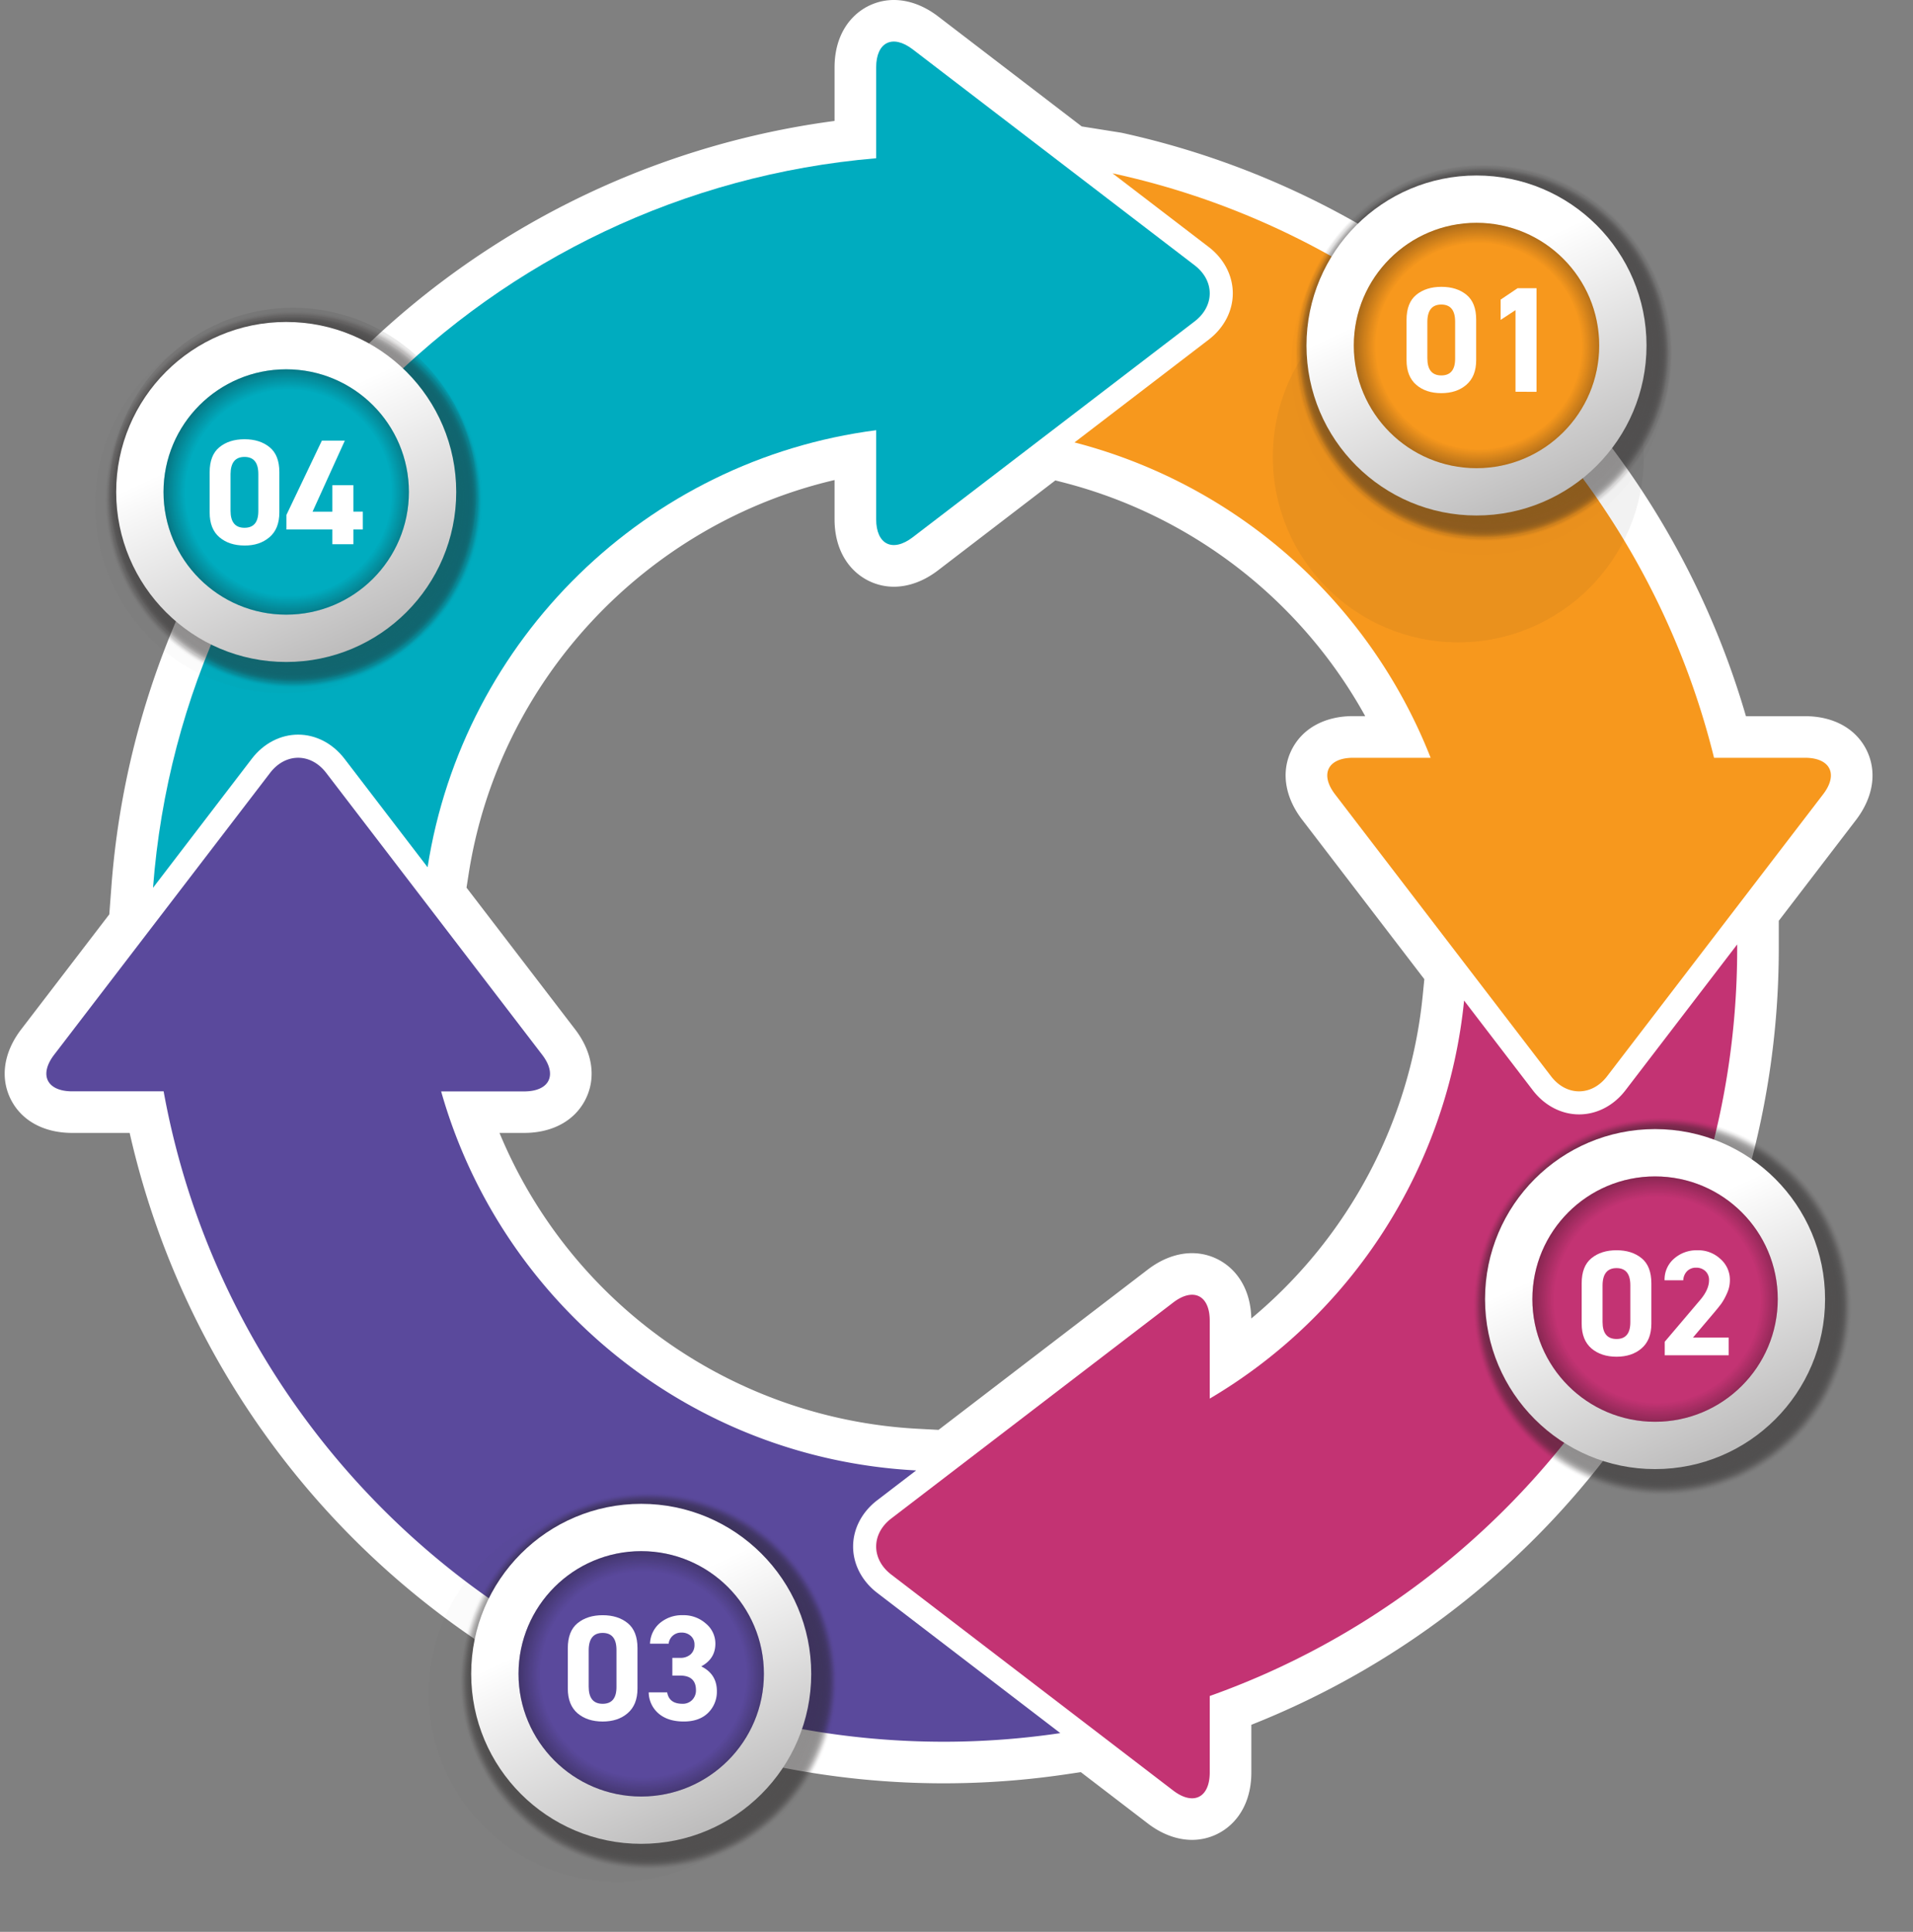
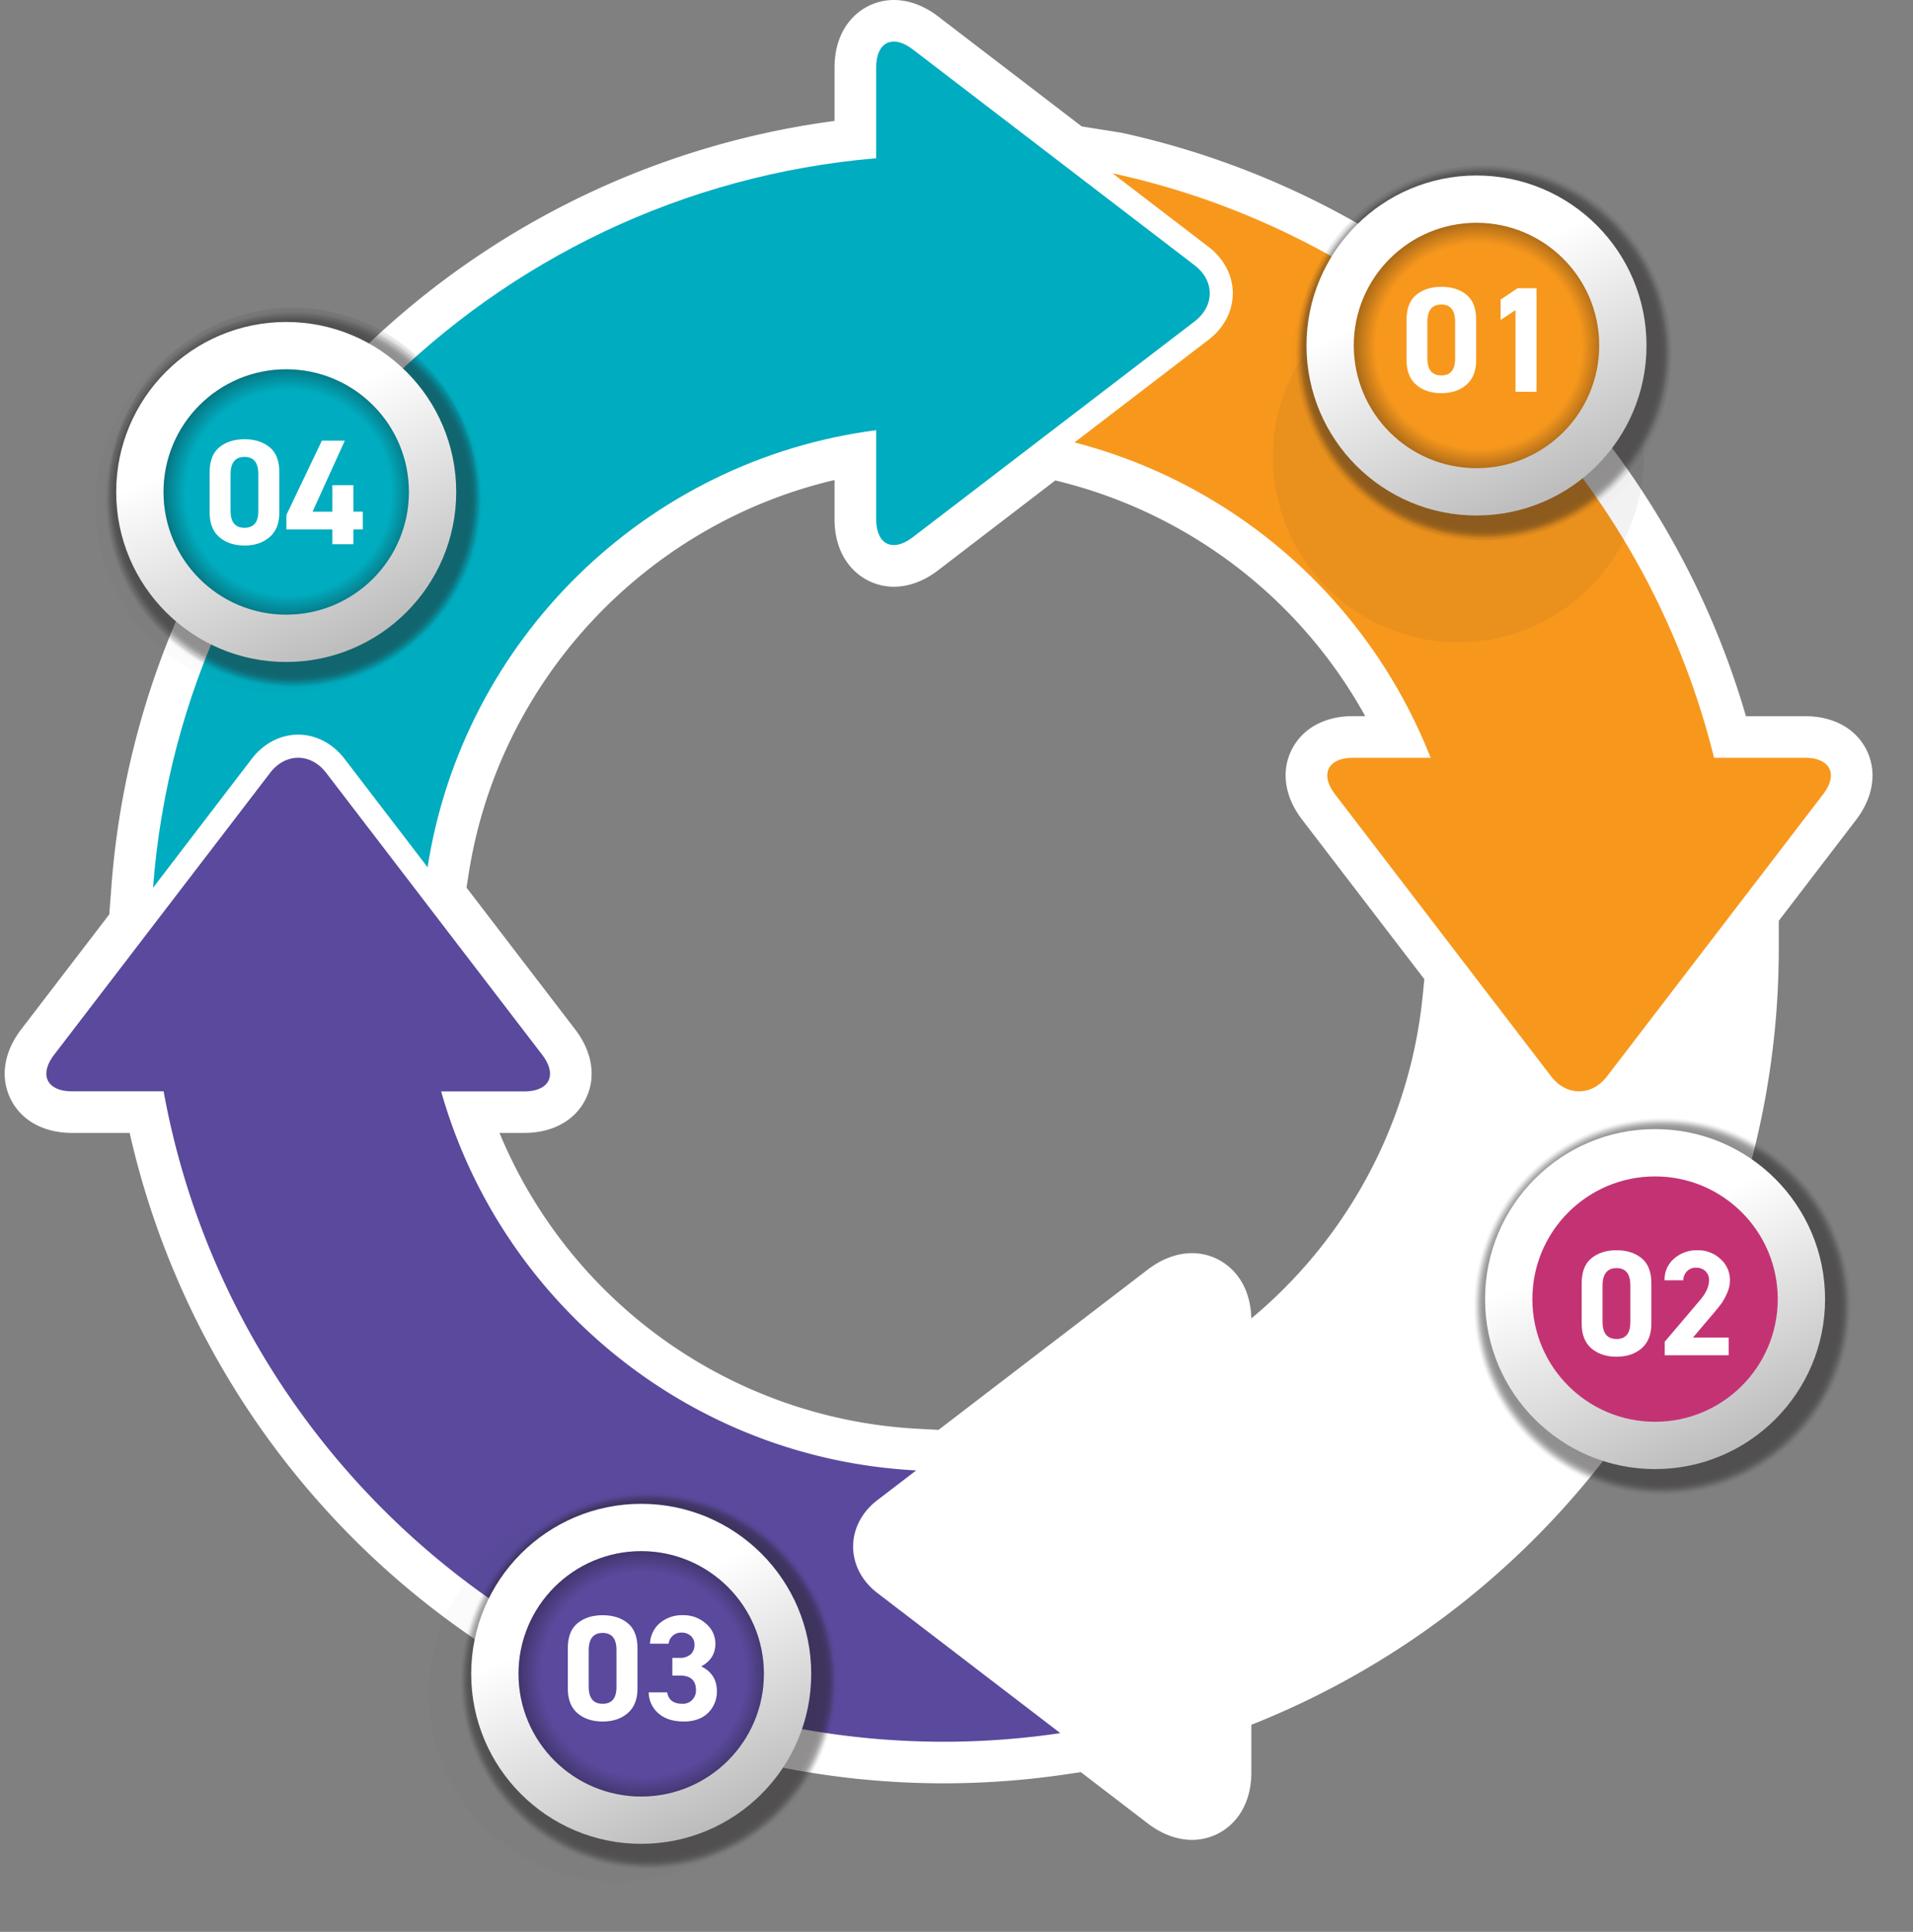
<svg xmlns="http://www.w3.org/2000/svg" xmlns:xlink="http://www.w3.org/1999/xlink" height="988.3" preserveAspectRatio="xMidYMid meet" version="1.0" viewBox="-2.4 -0.0 978.6 988.3" width="978.6" zoomAndPan="magnify">
  <rect x="-2.4" y="-0.0" width="978.6" height="988.3" fill="#808080" stroke="none" />
  <defs>
    <radialGradient cx="754.03" cy="177.09" gradientUnits="userSpaceOnUse" id="b" r="92.3" xlink:actuate="onLoad" xlink:show="other" xlink:type="simple">
      <stop offset=".57" stop-color="#140f10" stop-opacity="0" />
      <stop offset=".8" stop-color="#140f10" stop-opacity=".65" />
      <stop offset=".82" stop-color="#140f10" stop-opacity=".72" />
      <stop offset="1" stop-color="#140f10" stop-opacity=".95" />
    </radialGradient>
    <radialGradient cx="845.37" cy="664.94" id="d" r="92.3" xlink:actuate="onLoad" xlink:href="#b" xlink:show="other" xlink:type="simple" />
    <radialGradient cx="326.72" cy="856.65" id="f" r="92.3" xlink:actuate="onLoad" xlink:href="#b" xlink:show="other" xlink:type="simple" />
    <radialGradient cx="145.13" cy="252.04" id="h" r="92.3" xlink:actuate="onLoad" xlink:href="#b" xlink:show="other" xlink:type="simple" />
    <linearGradient gradientUnits="userSpaceOnUse" id="a" x1="737.9" x2="910.49" xlink:actuate="onLoad" xlink:show="other" xlink:type="simple" y1="144.35" y2="516.97">
      <stop offset="0" stop-color="#fff" />
      <stop offset="1" stop-color="#221f1f" />
    </linearGradient>
    <linearGradient id="c" x1="829.24" x2="1001.82" xlink:actuate="onLoad" xlink:href="#a" xlink:show="other" xlink:type="simple" y1="632.2" y2="1004.82" />
    <linearGradient id="e" x1="310.6" x2="483.18" xlink:actuate="onLoad" xlink:href="#a" xlink:show="other" xlink:type="simple" y1="823.91" y2="1196.52" />
    <linearGradient id="g" x1="129" x2="301.58" xlink:actuate="onLoad" xlink:href="#a" xlink:show="other" xlink:type="simple" y1="219.29" y2="591.91" />
  </defs>
  <g style="isolation:isolate">
    <g data-name="Layer 1">
      <g id="change1_1">
        <path d="M965.34,420.24c-5.44-11-16.93-17.36-31.52-17.36h-30.2A427.7,427.7,0,0,0,584.1,104.39l-20.26-3.22-73.49-56.3c-7.16-5.48-15-8.38-22.62-8.38-15.07,0-30.33,11.86-30.33,34.52V98.36A427.19,427.19,0,0,0,67.54,489.06l-1.15,15.21L21.3,563.13c-8.87,11.59-10.84,24.56-5.39,35.59s16.94,17.36,31.53,17.36H76.81A427,427,0,0,0,556,944.18l7.37-1.09,34.3,26.28c7.16,5.48,15,8.38,22.62,8.38,15.07,0,30.32-11.85,30.32-34.52V918.87A427.15,427.15,0,0,0,920.42,521.75c0-.48,0-1,0-1.45v-.75l0-12,39.6-51.7C968.82,444.25,970.79,431.28,965.34,420.24ZM650.59,711c-.49-21.94-15.49-33.41-30.31-33.41-7.64,0-15.46,2.89-22.63,8.38L490.59,768l-10.33-.55A245.81,245.81,0,0,1,266,616.08h12.57c14.59,0,26.08-6.33,31.53-17.36s3.48-24-5.39-35.59L249.13,490.6l1.11-7.12c15.46-99.11,90.85-178.91,187.16-201.41v20.05c0,22.67,15.26,34.53,30.33,34.53,7.64,0,15.46-2.9,22.62-8.39l60-46,4.5,1.16a246.7,246.7,0,0,1,154,119.42H702.7c-14.59,0-26.08,6.33-31.53,17.36s-3.48,24,5.39,35.59l62.54,81.64-.87,8.81A246.78,246.78,0,0,1,650.59,711Z" fill="#fff" transform="translate(-12.88 -36.49)" />
      </g>
      <g id="change2_1">
        <path d="M933.82,424.16H887.3c-36.9-149.46-156.63-266.27-307.7-299l49.18,37.67c7.84,6,12.34,14.66,12.34,23.72s-4.5,17.7-12.34,23.71l-68.63,52.57A267.93,267.93,0,0,1,742.32,424.16H702.7c-13,0-17.14,8.43-9.25,18.73L803.91,587.08c7.89,10.3,20.8,10.3,28.69,0L943.06,442.89C951,432.59,946.79,424.16,933.82,424.16Z" fill="#f7981d" transform="translate(-12.88 -36.49)" />
      </g>
      <g id="change3_1">
-         <path d="M842,594.25c-6,7.85-14.65,12.35-23.71,12.35s-17.7-4.5-23.71-12.35l-35.14-45.88A267.41,267.41,0,0,1,629.33,752V712.12c0-13-8.43-17.14-18.73-9.25L466.41,813.33c-10.3,7.89-10.3,20.8,0,28.69L610.6,952.48c10.3,7.89,18.73,3.73,18.73-9.25V904.14c157.22-55.91,269.81-206,269.81-382.39,0-.7,0-1.4,0-2.1Z" fill="#c33373" transform="translate(-12.88 -36.49)" />
-       </g>
+         </g>
      <g id="change4_1">
        <path d="M459.23,851.39c-7.84-6-12.34-14.66-12.34-23.71S451.39,810,459.23,804l19.92-15.26c-116-6.07-212.5-86.12-243-193.9h42.44c13,0,17.14-8.42,9.25-18.73L177.34,431.88c-7.89-10.3-20.8-10.3-28.69,0L38.19,576.07c-7.89,10.31-3.73,18.73,9.25,18.73H94.18c34.41,189.24,200,332.74,399.18,332.74a407.22,407.22,0,0,0,59.53-4.41Z" fill="#5a499c" transform="translate(-12.88 -36.49)" />
      </g>
      <g id="change5_1">
        <path d="M621.6,172.22,477.41,61.76C467.11,53.87,458.68,58,458.68,71v46.45C261,134.18,103.77,292.55,88.76,490.67l50.52-66c6-7.85,14.66-12.35,23.71-12.35s17.7,4.5,23.72,12.35l42.5,55.49c18.21-116.67,111.84-208.35,229.47-223.58v45.5c0,13,8.43,17.14,18.73,9.25L621.6,200.91C631.9,193,631.9,180.11,621.6,172.22Z" fill="#00acbf" transform="translate(-12.88 -36.49)" />
      </g>
      <g fill="#221f1f" id="change6_4" opacity=".5" style="mix-blend-mode:multiply">
        <circle cx="769.54" cy="216.98" fill="inherit" opacity=".02" r="96.61" transform="translate(-14.71 -29.9)" />
        <circle cx="769.54" cy="216.98" fill="inherit" opacity=".04" r="96.26" transform="rotate(-1.03 -1264.358 915.987)" />
        <circle cx="769.54" cy="216.98" fill="inherit" opacity=".06" r="95.91" transform="rotate(-1.64 -513.134 648.502)" />
        <circle cx="769.54" cy="216.98" fill="inherit" opacity=".08" r="95.56" transform="rotate(-2.31 -141.201 518.413)" />
        <circle cx="769.54" cy="216.98" fill="inherit" opacity=".1" r="95.21" transform="rotate(-3.07 82.713 439.143)" />
        <circle cx="769.54" cy="216.98" fill="inherit" opacity=".12" r="94.86" transform="translate(-25.95 16.78)" />
        <circle cx="769.54" cy="216.98" fill="inherit" opacity=".14" r="94.51" transform="rotate(-4.91 337.413 348.965)" />
        <circle cx="769.54" cy="216.98" fill="inherit" opacity=".16" r="94.16" transform="rotate(-6.03 416.602 321.04)" />
        <circle cx="769.54" cy="216.98" fill="inherit" opacity=".18" r="93.81" transform="rotate(-7.32 478.054 299.473)" />
        <circle cx="769.54" cy="216.98" fill="inherit" opacity=".2" r="93.46" transform="rotate(-8.82 526.59 282.246)" />
        <circle cx="769.54" cy="216.98" fill="inherit" opacity=".22" r="93.11" transform="rotate(-10.57 565.949 268.394)" />
        <circle cx="769.54" cy="216.98" fill="inherit" opacity=".24" r="92.76" transform="rotate(-12.63 597.904 256.88)" />
        <circle cx="769.54" cy="216.98" fill="inherit" opacity=".25" r="92.41" transform="rotate(-15.04 624.95 247.55)" />
        <circle cx="769.54" cy="216.98" fill="inherit" opacity=".27" r="92.06" transform="rotate(-17.88 647.065 239.662)" />
        <circle cx="769.54" cy="216.98" fill="inherit" opacity=".29" r="91.71" transform="rotate(-21.19 665.48 233.151)" />
        <circle cx="769.54" cy="216.98" fill="inherit" opacity=".31" r="91.36" transform="rotate(-24.98 680.882 227.83)" />
        <circle cx="769.54" cy="216.98" fill="inherit" opacity=".33" r="91.01" transform="rotate(-29.22 693.203 223.447)" />
        <circle cx="769.54" cy="216.98" fill="inherit" opacity=".35" r="90.66" transform="rotate(-45 719.051 214.29)" />
        <circle cx="769.54" cy="216.98" fill="inherit" opacity=".37" r="90.31" transform="rotate(-45 719.051 214.29)" />
        <circle cx="769.54" cy="216.98" fill="inherit" opacity=".39" r="89.96" transform="rotate(-45 719.051 214.29)" />
        <circle cx="769.54" cy="216.98" fill="inherit" opacity=".41" r="89.61" transform="rotate(-45 719.051 214.29)" />
        <circle cx="769.54" cy="216.98" fill="inherit" opacity=".43" r="89.26" transform="rotate(-45 719.051 214.29)" />
-         <circle cx="769.54" cy="216.98" fill="inherit" opacity=".45" r="88.91" transform="rotate(-45 719.051 214.29)" />
        <circle cx="769.54" cy="216.98" fill="inherit" opacity=".47" r="88.56" transform="rotate(-56.88 729.44 210.63)" />
        <circle cx="769.54" cy="216.98" fill="inherit" opacity=".49" r="88.21" transform="rotate(-59.24 731.077 210.054)" />
        <circle cx="769.54" cy="216.98" fill="inherit" opacity=".51" r="87.86" transform="rotate(-61.25 732.329 209.606)" />
        <circle cx="769.54" cy="216.98" fill="inherit" opacity=".53" r="87.51" transform="rotate(-62.97 733.276 209.261)" />
        <circle cx="769.54" cy="216.98" fill="inherit" opacity=".55" r="87.16" transform="rotate(-64.44 734.104 208.972)" />
        <circle cx="769.54" cy="216.98" fill="inherit" opacity=".57" r="86.81" transform="rotate(-65.7 734.878 208.706)" />
        <circle cx="769.54" cy="216.98" fill="inherit" opacity=".59" r="86.46" transform="rotate(-66.8 735.451 208.496)" />
        <path d="M769.54,303.09A86.11,86.11,0,1,1,855.65,217,86.14,86.14,0,0,1,769.54,303.09Z" fill="inherit" opacity=".61" transform="translate(-12.88 -36.49)" />
        <path d="M769.54,302.75A85.77,85.77,0,1,1,855.3,217,85.81,85.81,0,0,1,769.54,302.75Z" fill="inherit" opacity=".63" transform="translate(-12.88 -36.49)" />
        <path d="M769.54,302.4A85.42,85.42,0,1,1,855,217,85.46,85.46,0,0,1,769.54,302.4Z" fill="inherit" opacity=".65" transform="translate(-12.88 -36.49)" />
        <path d="M769.54,302.05A85.07,85.07,0,1,1,854.6,217,85.11,85.11,0,0,1,769.54,302.05Z" fill="inherit" opacity=".67" transform="translate(-12.88 -36.49)" />
        <path d="M769.54,301.7A84.72,84.72,0,1,1,854.25,217,84.76,84.76,0,0,1,769.54,301.7Z" fill="inherit" opacity=".69" transform="translate(-12.88 -36.49)" />
        <path d="M769.54,301.35A84.37,84.37,0,1,1,853.9,217,84.4,84.4,0,0,1,769.54,301.35Z" fill="inherit" opacity=".71" transform="translate(-12.88 -36.49)" />
        <path d="M769.54,301a84,84,0,1,1,84-84A84,84,0,0,1,769.54,301Z" fill="inherit" opacity=".73" transform="translate(-12.88 -36.49)" />
        <path d="M769.54,300.65A83.67,83.67,0,1,1,853.2,217,83.7,83.7,0,0,1,769.54,300.65Z" fill="inherit" opacity=".75" transform="translate(-12.88 -36.49)" />
        <path d="M769.54,300.3A83.32,83.32,0,1,1,852.85,217,83.35,83.35,0,0,1,769.54,300.3Z" fill="inherit" opacity=".76" transform="translate(-12.88 -36.49)" />
-         <path d="M769.54,300a83,83,0,1,1,83-83A83,83,0,0,1,769.54,300Z" fill="inherit" opacity=".78" transform="translate(-12.88 -36.49)" />
+         <path d="M769.54,300A83,83,0,0,1,769.54,300Z" fill="inherit" opacity=".78" transform="translate(-12.88 -36.49)" />
        <path d="M769.54,299.6A82.62,82.62,0,1,1,852.15,217,82.65,82.65,0,0,1,769.54,299.6Z" fill="inherit" opacity=".8" transform="translate(-12.88 -36.49)" />
        <path d="M769.54,299.25A82.27,82.27,0,1,1,851.8,217,82.29,82.29,0,0,1,769.54,299.25Z" fill="inherit" opacity=".82" transform="translate(-12.88 -36.49)" />
        <path d="M769.54,298.9A81.92,81.92,0,1,1,851.45,217,81.94,81.94,0,0,1,769.54,298.9Z" fill="inherit" opacity=".84" transform="translate(-12.88 -36.49)" />
        <path d="M769.54,298.55A81.57,81.57,0,1,1,851.1,217,81.58,81.58,0,0,1,769.54,298.55Z" fill="inherit" opacity=".86" transform="translate(-12.88 -36.49)" />
        <path d="M769.54,298.2A81.22,81.22,0,1,1,850.75,217,81.23,81.23,0,0,1,769.54,298.2Z" fill="inherit" opacity=".88" transform="translate(-12.88 -36.49)" />
        <path d="M769.54,297.85A80.87,80.87,0,1,1,850.4,217,80.88,80.88,0,0,1,769.54,297.85Z" fill="inherit" opacity=".9" transform="translate(-12.88 -36.49)" />
        <path d="M769.54,297.5A80.52,80.52,0,1,1,850.05,217,80.53,80.53,0,0,1,769.54,297.5Z" fill="inherit" opacity=".92" transform="translate(-12.88 -36.49)" />
        <path d="M769.54,297.15A80.17,80.17,0,1,1,849.71,217,80.18,80.18,0,0,1,769.54,297.15Z" fill="inherit" opacity=".94" transform="translate(-12.88 -36.49)" />
        <path d="M769.54,296.8A79.82,79.82,0,1,1,849.36,217,79.82,79.82,0,0,1,769.54,296.8Z" fill="inherit" opacity=".96" transform="translate(-12.88 -36.49)" />
        <path d="M769.54,296.45A79.47,79.47,0,1,1,849,217,79.47,79.47,0,0,1,769.54,296.45Z" fill="inherit" opacity=".98" transform="translate(-12.88 -36.49)" />
        <path d="M848.66,217a79.12,79.12,0,1,1-79.12-79.11A79.12,79.12,0,0,1,848.66,217Z" fill="inherit" transform="translate(-12.88 -36.49)" />
      </g>
      <circle cx="752.91" cy="176.75" fill="url(#a)" r="86.97" />
      <g id="change2_2">
        <circle cx="752.91" cy="176.75" fill="#f7981d" r="62.76" />
      </g>
      <circle cx="752.91" cy="176.75" fill="url(#b)" r="62.76" />
      <g fill="#221f1f" id="change6_1" opacity=".5" style="mix-blend-mode:multiply">
        <circle cx="860.88" cy="704.83" fill="inherit" opacity=".02" r="96.61" transform="rotate(-.49 -3412.087 2193.078)" />
        <circle cx="860.88" cy="704.83" fill="inherit" opacity=".04" r="96.26" transform="rotate(-1.03 -1173.072 1405.238)" />
        <circle cx="860.88" cy="704.83" fill="inherit" opacity=".06" r="95.91" transform="rotate(-1.64 -421.915 1135.142)" />
        <circle cx="860.88" cy="704.83" fill="inherit" opacity=".08" r="95.56" transform="rotate(-2.31 -49.574 1006.786)" />
        <circle cx="860.88" cy="704.83" fill="inherit" opacity=".1" r="95.21" transform="rotate(-3.07 174.191 927.44)" />
        <circle cx="860.88" cy="704.83" fill="inherit" opacity=".12" r="94.86" transform="rotate(-3.93 322.94 874.547)" />
        <circle cx="860.88" cy="704.83" fill="inherit" opacity=".14" r="94.51" transform="rotate(-4.91 428.78 836.696)" />
        <circle cx="860.88" cy="704.83" fill="inherit" opacity=".16" r="94.16" transform="rotate(-6.03 507.996 808.866)" />
        <circle cx="860.88" cy="704.83" fill="inherit" opacity=".18" r="93.81" transform="rotate(-7.32 569.362 787.376)" />
        <circle cx="860.88" cy="704.83" fill="inherit" opacity=".2" r="93.46" transform="rotate(-8.82 617.964 770.149)" />
        <circle cx="860.88" cy="704.83" fill="inherit" opacity=".22" r="93.11" transform="rotate(-10.57 657.32 756.303)" />
        <circle cx="860.88" cy="704.83" fill="inherit" opacity=".24" r="92.76" transform="rotate(-12.63 689.188 744.54)" />
        <circle cx="860.88" cy="704.83" fill="inherit" opacity=".25" r="92.41" transform="rotate(-15.04 716.273 735.418)" />
        <circle cx="860.88" cy="704.83" fill="inherit" opacity=".27" r="92.06" transform="rotate(-17.88 738.386 727.508)" />
        <circle cx="860.88" cy="704.83" fill="inherit" opacity=".29" r="91.71" transform="rotate(-21.19 756.798 720.96)" />
        <circle cx="860.88" cy="704.83" fill="inherit" opacity=".31" r="91.36" transform="rotate(-24.98 772.275 715.773)" />
        <circle cx="860.88" cy="704.83" fill="inherit" opacity=".33" r="91.01" transform="rotate(-29.22 784.576 711.35)" />
        <circle cx="860.88" cy="704.83" fill="inherit" opacity=".35" r="90.66" transform="rotate(-45 810.385 702.138)" />
        <circle cx="860.88" cy="704.83" fill="inherit" opacity=".37" r="90.31" transform="rotate(-45 810.385 702.138)" />
        <circle cx="860.88" cy="704.83" fill="inherit" opacity=".39" r="89.96" transform="rotate(-45 810.385 702.138)" />
        <circle cx="860.88" cy="704.83" fill="inherit" opacity=".41" r="89.61" transform="rotate(-45 810.385 702.138)" />
        <circle cx="860.88" cy="704.83" fill="inherit" opacity=".43" r="89.26" transform="rotate(-45 810.385 702.138)" />
        <circle cx="860.88" cy="704.83" fill="inherit" opacity=".45" r="88.91" transform="rotate(-45 810.385 702.138)" />
        <circle cx="860.88" cy="704.83" fill="inherit" opacity=".47" r="88.56" transform="rotate(-56.88 820.787 698.488)" />
        <circle cx="860.88" cy="704.83" fill="inherit" opacity=".49" r="88.21" transform="rotate(-59.24 822.441 697.937)" />
        <circle cx="860.88" cy="704.83" fill="inherit" opacity=".51" r="87.86" transform="rotate(-61.25 823.692 697.475)" />
        <circle cx="860.88" cy="704.83" fill="inherit" opacity=".53" r="87.51" transform="rotate(-62.97 824.603 697.102)" />
        <circle cx="860.88" cy="704.83" fill="inherit" opacity=".55" r="87.16" transform="rotate(-64.44 825.419 696.8)" />
        <circle cx="860.88" cy="704.83" fill="inherit" opacity=".57" r="86.81" transform="rotate(-65.7 826.23 696.569)" />
        <circle cx="860.88" cy="704.83" fill="inherit" opacity=".59" r="86.46" transform="rotate(-66.8 826.803 696.362)" />
        <path d="M860.88,791A86.12,86.12,0,1,1,947,704.83,86.16,86.16,0,0,1,860.88,791Z" fill="inherit" opacity=".61" transform="translate(-12.88 -36.49)" />
        <path d="M860.88,790.6a85.77,85.77,0,1,1,85.76-85.77A85.81,85.81,0,0,1,860.88,790.6Z" fill="inherit" opacity=".63" transform="translate(-12.88 -36.49)" />
        <path d="M860.88,790.25a85.42,85.42,0,1,1,85.41-85.42A85.45,85.45,0,0,1,860.88,790.25Z" fill="inherit" opacity=".65" transform="translate(-12.88 -36.49)" />
        <path d="M860.88,789.9a85.07,85.07,0,1,1,85.06-85.07A85.11,85.11,0,0,1,860.88,789.9Z" fill="inherit" opacity=".67" transform="translate(-12.88 -36.49)" />
        <path d="M860.88,789.55a84.72,84.72,0,1,1,84.71-84.72A84.76,84.76,0,0,1,860.88,789.55Z" fill="inherit" opacity=".69" transform="translate(-12.88 -36.49)" />
        <path d="M860.88,789.2a84.37,84.37,0,1,1,84.36-84.37A84.4,84.4,0,0,1,860.88,789.2Z" fill="inherit" opacity=".71" transform="translate(-12.88 -36.49)" />
        <path d="M860.88,788.85a84,84,0,1,1,84-84A84,84,0,0,1,860.88,788.85Z" fill="inherit" opacity=".73" transform="translate(-12.88 -36.49)" />
        <path d="M860.88,788.5a83.67,83.67,0,1,1,83.66-83.67A83.7,83.7,0,0,1,860.88,788.5Z" fill="inherit" opacity=".75" transform="translate(-12.88 -36.49)" />
        <path d="M860.88,788.15a83.32,83.32,0,1,1,83.31-83.32A83.34,83.34,0,0,1,860.88,788.15Z" fill="inherit" opacity=".76" transform="translate(-12.88 -36.49)" />
        <path d="M860.88,787.8a83,83,0,1,1,83-83A83,83,0,0,1,860.88,787.8Z" fill="inherit" opacity=".78" transform="translate(-12.88 -36.49)" />
        <path d="M860.88,787.45a82.62,82.62,0,1,1,82.61-82.62A82.65,82.65,0,0,1,860.88,787.45Z" fill="inherit" opacity=".8" transform="translate(-12.88 -36.49)" />
        <path d="M860.88,787.1a82.27,82.27,0,1,1,82.26-82.27A82.29,82.29,0,0,1,860.88,787.1Z" fill="inherit" opacity=".82" transform="translate(-12.88 -36.49)" />
        <path d="M860.88,786.75a81.92,81.92,0,1,1,81.91-81.92A81.94,81.94,0,0,1,860.88,786.75Z" fill="inherit" opacity=".84" transform="translate(-12.88 -36.49)" />
        <path d="M860.88,786.4a81.57,81.57,0,1,1,81.56-81.57A81.58,81.58,0,0,1,860.88,786.4Z" fill="inherit" opacity=".86" transform="translate(-12.88 -36.49)" />
        <path d="M860.88,786.05a81.22,81.22,0,1,1,81.21-81.22A81.23,81.23,0,0,1,860.88,786.05Z" fill="inherit" opacity=".88" transform="translate(-12.88 -36.49)" />
        <path d="M860.88,785.7a80.87,80.87,0,1,1,80.86-80.87A80.87,80.87,0,0,1,860.88,785.7Z" fill="inherit" opacity=".9" transform="translate(-12.88 -36.49)" />
        <path d="M860.88,785.35a80.52,80.52,0,1,1,80.51-80.52A80.53,80.53,0,0,1,860.88,785.35Z" fill="inherit" opacity=".92" transform="translate(-12.88 -36.49)" />
        <path d="M860.88,785A80.17,80.17,0,1,1,941,704.83,80.18,80.18,0,0,1,860.88,785Z" fill="inherit" opacity=".94" transform="translate(-12.88 -36.49)" />
        <path d="M860.88,784.65a79.82,79.82,0,1,1,79.81-79.82A79.82,79.82,0,0,1,860.88,784.65Z" fill="inherit" opacity=".96" transform="translate(-12.88 -36.49)" />
        <path d="M860.88,784.3a79.47,79.47,0,1,1,79.46-79.47A79.47,79.47,0,0,1,860.88,784.3Z" fill="inherit" opacity=".98" transform="translate(-12.88 -36.49)" />
        <path d="M940,704.83a79.12,79.12,0,1,1-79.11-79.11A79.11,79.11,0,0,1,940,704.83Z" fill="inherit" transform="translate(-12.88 -36.49)" />
      </g>
      <circle cx="844.25" cy="664.6" fill="url(#c)" r="86.97" />
      <g id="change3_2">
        <circle cx="844.25" cy="664.6" fill="#c33373" r="62.76" />
      </g>
-       <circle cx="844.25" cy="664.6" fill="url(#d)" r="62.76" />
      <g fill="#221f1f" id="change6_2" opacity=".5" style="mix-blend-mode:multiply">
        <circle cx="342.23" cy="896.54" fill="inherit" opacity=".02" r="96.61" transform="rotate(-.49 -3930.914 2384.966)" />
        <circle cx="342.23" cy="896.54" fill="inherit" opacity=".04" r="96.26" transform="translate(-28.99 -30.17)" />
        <circle cx="342.23" cy="896.54" fill="inherit" opacity=".06" r="95.91" transform="rotate(-1.64 -939.688 1326.546)" />
        <circle cx="342.23" cy="896.54" fill="inherit" opacity=".08" r="95.56" transform="rotate(-2.31 -568.75 1198.77)" />
        <circle cx="342.23" cy="896.54" fill="inherit" opacity=".1" r="95.21" transform="rotate(-3.07 -344.805 1119.3)" />
        <circle cx="342.23" cy="896.54" fill="inherit" opacity=".12" r="94.86" transform="rotate(-3.93 -195.911 1066.265)" />
        <circle cx="342.23" cy="896.54" fill="inherit" opacity=".14" r="94.51" transform="rotate(-4.91 -89.774 1028.388)" />
        <circle cx="342.23" cy="896.54" fill="inherit" opacity=".16" r="94.16" transform="rotate(-6.03 -10.62 1000.496)" />
        <circle cx="342.23" cy="896.54" fill="inherit" opacity=".18" r="93.81" transform="rotate(-7.32 50.624 979.136)" />
        <circle cx="342.23" cy="896.54" fill="inherit" opacity=".2" r="93.46" transform="rotate(-8.82 99.236 961.865)" />
        <circle cx="342.23" cy="896.54" fill="inherit" opacity=".22" r="93.11" transform="rotate(-10.57 138.596 948.02)" />
        <circle cx="342.23" cy="896.54" fill="inherit" opacity=".24" r="92.76" transform="rotate(-12.63 170.76 936.145)" />
        <circle cx="342.23" cy="896.54" fill="inherit" opacity=".25" r="92.41" transform="rotate(-15.04 197.617 927.15)" />
        <circle cx="342.23" cy="896.54" fill="inherit" opacity=".27" r="92.06" transform="rotate(-17.88 219.77 919.192)" />
        <circle cx="342.23" cy="896.54" fill="inherit" opacity=".29" r="91.71" transform="rotate(-21.19 238.209 912.644)" />
-         <circle cx="342.23" cy="896.54" fill="inherit" opacity=".31" r="91.36" transform="rotate(-24.98 253.526 907.54)" />
        <circle cx="342.23" cy="896.54" fill="inherit" opacity=".33" r="91.01" transform="rotate(-29.22 265.877 903.102)" />
        <circle cx="342.23" cy="896.54" fill="inherit" opacity=".35" r="90.66" transform="rotate(-45 291.752 893.842)" />
        <circle cx="342.23" cy="896.54" fill="inherit" opacity=".37" r="90.31" transform="rotate(-45 291.752 893.842)" />
        <circle cx="342.23" cy="896.54" fill="inherit" opacity=".39" r="89.96" transform="rotate(-45 291.752 893.842)" />
        <circle cx="342.23" cy="896.54" fill="inherit" opacity=".41" r="89.61" transform="rotate(-45 291.752 893.842)" />
        <circle cx="342.23" cy="896.54" fill="inherit" opacity=".43" r="89.26" transform="rotate(-45 291.752 893.842)" />
        <circle cx="342.23" cy="896.54" fill="inherit" opacity=".45" r="88.91" transform="rotate(-45 291.752 893.842)" />
        <circle cx="342.23" cy="896.54" fill="inherit" opacity=".47" r="88.56" transform="rotate(-56.88 302.132 890.214)" />
        <circle cx="342.23" cy="896.54" fill="inherit" opacity=".49" r="88.21" transform="rotate(-59.24 303.766 889.68)" />
        <circle cx="342.23" cy="896.54" fill="inherit" opacity=".51" r="87.86" transform="rotate(-61.25 305.027 889.22)" />
        <circle cx="342.23" cy="896.54" fill="inherit" opacity=".53" r="87.51" transform="rotate(-62.97 305.972 888.784)" />
        <circle cx="342.23" cy="896.54" fill="inherit" opacity=".55" r="87.16" transform="rotate(-64.44 306.796 888.479)" />
        <circle cx="342.23" cy="896.54" fill="inherit" opacity=".57" r="86.81" transform="rotate(-65.7 307.568 888.3)" />
        <circle cx="342.23" cy="896.54" fill="inherit" opacity=".59" r="86.46" transform="rotate(-66.8 308.15 888.081)" />
        <path d="M342.23,982.65a86.11,86.11,0,1,1,86.12-86.11A86.15,86.15,0,0,1,342.23,982.65Z" fill="inherit" opacity=".61" transform="translate(-12.88 -36.49)" />
        <path d="M342.23,982.3A85.76,85.76,0,1,1,428,896.54,85.8,85.8,0,0,1,342.23,982.3Z" fill="inherit" opacity=".63" transform="translate(-12.88 -36.49)" />
        <path d="M342.23,982a85.41,85.41,0,1,1,85.42-85.41A85.45,85.45,0,0,1,342.23,982Z" fill="inherit" opacity=".65" transform="translate(-12.88 -36.49)" />
        <path d="M342.23,981.6a85.06,85.06,0,1,1,85.07-85.06A85.1,85.1,0,0,1,342.23,981.6Z" fill="inherit" opacity=".67" transform="translate(-12.88 -36.49)" />
        <path d="M342.23,981.25A84.71,84.71,0,1,1,427,896.54,84.74,84.74,0,0,1,342.23,981.25Z" fill="inherit" opacity=".69" transform="translate(-12.88 -36.49)" />
        <path d="M342.23,980.9a84.36,84.36,0,1,1,84.37-84.36A84.39,84.39,0,0,1,342.23,980.9Z" fill="inherit" opacity=".71" transform="translate(-12.88 -36.49)" />
        <path d="M342.23,980.55a84,84,0,1,1,84-84A84,84,0,0,1,342.23,980.55Z" fill="inherit" opacity=".73" transform="translate(-12.88 -36.49)" />
        <path d="M342.23,980.2a83.66,83.66,0,1,1,83.67-83.66A83.68,83.68,0,0,1,342.23,980.2Z" fill="inherit" opacity=".75" transform="translate(-12.88 -36.49)" />
        <path d="M342.23,979.85a83.31,83.31,0,1,1,83.32-83.31A83.34,83.34,0,0,1,342.23,979.85Z" fill="inherit" opacity=".76" transform="translate(-12.88 -36.49)" />
        <path d="M342.23,979.51a83,83,0,1,1,83-83A83,83,0,0,1,342.23,979.51Z" fill="inherit" opacity=".78" transform="translate(-12.88 -36.49)" />
        <path d="M342.23,979.16a82.62,82.62,0,1,1,82.62-82.62A82.64,82.64,0,0,1,342.23,979.16Z" fill="inherit" opacity=".8" transform="translate(-12.88 -36.49)" />
        <path d="M342.23,978.81a82.27,82.27,0,1,1,82.27-82.27A82.29,82.29,0,0,1,342.23,978.81Z" fill="inherit" opacity=".82" transform="translate(-12.88 -36.49)" />
        <path d="M342.23,978.46a81.92,81.92,0,1,1,81.92-81.92A81.93,81.93,0,0,1,342.23,978.46Z" fill="inherit" opacity=".84" transform="translate(-12.88 -36.49)" />
        <path d="M342.23,978.11a81.57,81.57,0,1,1,81.57-81.57A81.58,81.58,0,0,1,342.23,978.11Z" fill="inherit" opacity=".86" transform="translate(-12.88 -36.49)" />
        <path d="M342.23,977.76a81.22,81.22,0,1,1,81.22-81.22A81.23,81.23,0,0,1,342.23,977.76Z" fill="inherit" opacity=".88" transform="translate(-12.88 -36.49)" />
        <path d="M342.23,977.41a80.87,80.87,0,1,1,80.87-80.87A80.88,80.88,0,0,1,342.23,977.41Z" fill="inherit" opacity=".9" transform="translate(-12.88 -36.49)" />
        <path d="M342.23,977.06a80.52,80.52,0,1,1,80.52-80.52A80.52,80.52,0,0,1,342.23,977.06Z" fill="inherit" opacity=".92" transform="translate(-12.88 -36.49)" />
        <path d="M342.23,976.71a80.17,80.17,0,1,1,80.17-80.17A80.17,80.17,0,0,1,342.23,976.71Z" fill="inherit" opacity=".94" transform="translate(-12.88 -36.49)" />
        <path d="M342.23,976.36a79.82,79.82,0,1,1,79.82-79.82A79.82,79.82,0,0,1,342.23,976.36Z" fill="inherit" opacity=".96" transform="translate(-12.88 -36.49)" />
        <path d="M342.23,976a79.47,79.47,0,1,1,79.47-79.47A79.47,79.47,0,0,1,342.23,976Z" fill="inherit" opacity=".98" transform="translate(-12.88 -36.49)" />
        <path d="M421.35,896.54a79.12,79.12,0,1,1-79.12-79.12A79.12,79.12,0,0,1,421.35,896.54Z" fill="inherit" transform="translate(-12.88 -36.49)" />
      </g>
      <circle cx="325.61" cy="856.31" fill="url(#e)" r="86.97" />
      <g id="change4_2">
        <circle cx="325.61" cy="856.31" fill="#5a499c" r="62.76" />
      </g>
      <circle cx="325.61" cy="856.31" fill="url(#f)" r="62.76" />
      <g fill="#221f1f" id="change6_3" opacity=".5" style="mix-blend-mode:multiply">
        <circle cx="160.64" cy="291.93" fill="inherit" opacity=".02" r="96.61" transform="rotate(-.49 -4111.909 1779.656)" />
        <circle cx="160.64" cy="291.93" fill="inherit" opacity=".04" r="96.26" transform="translate(-18.12 -33.55)" />
        <circle cx="160.64" cy="291.93" fill="inherit" opacity=".06" r="95.91" transform="rotate(-1.64 -1120.785 723.315)" />
        <circle cx="160.64" cy="291.93" fill="inherit" opacity=".08" r="95.56" transform="rotate(-2.31 -750.561 593.46)" />
        <circle cx="160.64" cy="291.93" fill="inherit" opacity=".1" r="95.21" transform="rotate(-3.07 -526.517 514.31)" />
        <circle cx="160.64" cy="291.93" fill="inherit" opacity=".12" r="94.86" transform="rotate(-3.93 -377.534 461.53)" />
        <circle cx="160.64" cy="291.93" fill="inherit" opacity=".14" r="94.51" transform="rotate(-4.91 -271.357 423.927)" />
        <circle cx="160.64" cy="291.93" fill="inherit" opacity=".16" r="94.16" transform="rotate(-6.03 -192.204 395.972)" />
        <circle cx="160.64" cy="291.93" fill="inherit" opacity=".18" r="93.81" transform="rotate(-8.1 -132.994 364.924)" />
        <circle cx="160.64" cy="291.93" fill="inherit" opacity=".2" r="93.46" transform="rotate(-8.82 -82.335 357.243)" />
        <circle cx="160.64" cy="291.93" fill="inherit" opacity=".22" r="93.11" transform="rotate(-10.57 -42.99 343.337)" />
        <circle cx="160.64" cy="291.93" fill="inherit" opacity=".24" r="92.76" transform="rotate(-12.63 -10.742 331.803)" />
        <circle cx="160.64" cy="291.93" fill="inherit" opacity=".25" r="92.41" transform="rotate(-15.04 16.002 322.506)" />
        <circle cx="160.64" cy="291.93" fill="inherit" opacity=".27" r="92.06" transform="rotate(-17.88 38.188 314.615)" />
        <circle cx="160.64" cy="291.93" fill="inherit" opacity=".29" r="91.71" transform="rotate(-21.19 56.626 308.106)" />
        <circle cx="160.64" cy="291.93" fill="inherit" opacity=".31" r="91.36" transform="rotate(-24.98 71.879 302.802)" />
        <circle cx="160.64" cy="291.93" fill="inherit" opacity=".33" r="91.01" transform="rotate(-29.22 84.227 298.42)" />
        <circle cx="160.64" cy="291.93" fill="inherit" opacity=".35" r="90.66" transform="rotate(-45 110.146 289.236)" />
        <circle cx="160.64" cy="291.93" fill="inherit" opacity=".37" r="90.31" transform="rotate(-45 110.146 289.236)" />
        <circle cx="160.64" cy="291.93" fill="inherit" opacity=".39" r="89.96" transform="rotate(-45 110.146 289.236)" />
        <circle cx="160.64" cy="291.93" fill="inherit" opacity=".41" r="89.61" transform="rotate(-45 110.146 289.236)" />
-         <circle cx="160.64" cy="291.93" fill="inherit" opacity=".43" r="89.26" transform="rotate(-45 110.146 289.236)" />
        <circle cx="160.64" cy="291.93" fill="inherit" opacity=".45" r="88.91" transform="rotate(-45 110.146 289.236)" />
        <circle cx="160.64" cy="291.93" fill="inherit" opacity=".47" r="88.56" transform="rotate(-56.88 120.517 285.587)" />
        <circle cx="160.64" cy="291.93" fill="inherit" opacity=".49" r="88.21" transform="rotate(-59.24 122.13 285.026)" />
        <circle cx="160.64" cy="291.93" fill="inherit" opacity=".51" r="87.86" transform="rotate(-61.25 123.394 284.573)" />
        <circle cx="160.64" cy="291.93" fill="inherit" opacity=".53" r="87.51" transform="rotate(-62.97 124.396 284.197)" />
        <circle cx="160.64" cy="291.93" fill="inherit" opacity=".55" r="87.16" transform="rotate(-64.44 125.23 283.892)" />
        <circle cx="160.64" cy="291.93" fill="inherit" opacity=".57" r="86.81" transform="rotate(-65.7 125.956 283.665)" />
        <circle cx="160.64" cy="291.93" fill="inherit" opacity=".59" r="86.46" transform="rotate(-66.8 126.53 283.457)" />
        <path d="M160.64,378a86.11,86.11,0,1,1,86.11-86.11A86.16,86.16,0,0,1,160.64,378Z" fill="inherit" opacity=".61" transform="translate(-12.88 -36.49)" />
        <path d="M160.64,377.69a85.76,85.76,0,1,1,85.76-85.76A85.81,85.81,0,0,1,160.64,377.69Z" fill="inherit" opacity=".63" transform="translate(-12.88 -36.49)" />
        <path d="M160.64,377.34a85.41,85.41,0,1,1,85.41-85.41A85.45,85.45,0,0,1,160.64,377.34Z" fill="inherit" opacity=".65" transform="translate(-12.88 -36.49)" />
        <path d="M160.64,377a85.06,85.06,0,1,1,85.06-85.06A85.1,85.1,0,0,1,160.64,377Z" fill="inherit" opacity=".67" transform="translate(-12.88 -36.49)" />
        <path d="M160.64,376.64a84.72,84.72,0,1,1,84.71-84.71A84.75,84.75,0,0,1,160.64,376.64Z" fill="inherit" opacity=".69" transform="translate(-12.88 -36.49)" />
        <path d="M160.64,376.29A84.37,84.37,0,1,1,245,291.93,84.4,84.4,0,0,1,160.64,376.29Z" fill="inherit" opacity=".71" transform="translate(-12.88 -36.49)" />
        <path d="M160.64,375.94a84,84,0,1,1,84-84A84,84,0,0,1,160.64,375.94Z" fill="inherit" opacity=".73" transform="translate(-12.88 -36.49)" />
        <path d="M160.64,375.59a83.67,83.67,0,1,1,83.66-83.66A83.69,83.69,0,0,1,160.64,375.59Z" fill="inherit" opacity=".75" transform="translate(-12.88 -36.49)" />
        <path d="M160.64,375.24A83.32,83.32,0,1,1,244,291.93,83.34,83.34,0,0,1,160.64,375.24Z" fill="inherit" opacity=".76" transform="translate(-12.88 -36.49)" />
        <path d="M160.64,374.89a83,83,0,1,1,83-83A83,83,0,0,1,160.64,374.89Z" fill="inherit" opacity=".78" transform="translate(-12.88 -36.49)" />
        <path d="M160.64,374.54a82.62,82.62,0,1,1,82.61-82.61A82.64,82.64,0,0,1,160.64,374.54Z" fill="inherit" opacity=".8" transform="translate(-12.88 -36.49)" />
        <path d="M160.64,374.19a82.27,82.27,0,1,1,82.26-82.26A82.28,82.28,0,0,1,160.64,374.19Z" fill="inherit" opacity=".82" transform="translate(-12.88 -36.49)" />
        <path d="M160.64,373.84a81.92,81.92,0,1,1,81.91-81.91A81.93,81.93,0,0,1,160.64,373.84Z" fill="inherit" opacity=".84" transform="translate(-12.88 -36.49)" />
        <path d="M160.64,373.49a81.57,81.57,0,1,1,81.56-81.56A81.58,81.58,0,0,1,160.64,373.49Z" fill="inherit" opacity=".86" transform="translate(-12.88 -36.49)" />
        <path d="M160.64,373.14a81.22,81.22,0,1,1,81.21-81.21A81.23,81.23,0,0,1,160.64,373.14Z" fill="inherit" opacity=".88" transform="translate(-12.88 -36.49)" />
        <path d="M160.64,372.79a80.87,80.87,0,1,1,80.86-80.86A80.87,80.87,0,0,1,160.64,372.79Z" fill="inherit" opacity=".9" transform="translate(-12.88 -36.49)" />
        <path d="M160.64,372.44a80.52,80.52,0,1,1,80.51-80.51A80.52,80.52,0,0,1,160.64,372.44Z" fill="inherit" opacity=".92" transform="translate(-12.88 -36.49)" />
        <path d="M160.64,372.1a80.17,80.17,0,1,1,80.16-80.17A80.18,80.18,0,0,1,160.64,372.1Z" fill="inherit" opacity=".94" transform="translate(-12.88 -36.49)" />
        <path d="M160.64,371.75a79.82,79.82,0,1,1,79.81-79.82A79.82,79.82,0,0,1,160.64,371.75Z" fill="inherit" opacity=".96" transform="translate(-12.88 -36.49)" />
        <path d="M160.64,371.4a79.47,79.47,0,1,1,79.46-79.47A79.47,79.47,0,0,1,160.64,371.4Z" fill="inherit" opacity=".98" transform="translate(-12.88 -36.49)" />
        <path d="M239.75,291.93a79.12,79.12,0,1,1-79.11-79.12A79.12,79.12,0,0,1,239.75,291.93Z" fill="inherit" transform="translate(-12.88 -36.49)" />
      </g>
      <circle cx="144.01" cy="251.69" fill="url(#g)" r="86.97" />
      <g id="change5_2">
        <circle cx="144.01" cy="251.69" fill="#00acbf" r="62.76" />
      </g>
      <circle cx="144.01" cy="251.69" fill="url(#h)" r="62.76" />
      <g id="change1_2">
        <path d="M765.62,200.05v20.67q0,8.37-5.08,12.67-4.9,4.23-12.75,4.23T735,233.39q-5-4.29-5-12.67V200.13q0-8.76,5-12.83t12.83-4.07q7.85,0,12.83,4.07T765.62,200.05ZM754.86,219.8V201.05q0-8.76-7.07-8.76t-7.14,8.76V219.8q0,8.74,7.14,8.75T754.86,219.8Z" fill="#fff" transform="translate(-12.88 -36.49)" />
      </g>
      <g id="change1_3">
        <path d="M786.82,183.92h9.68v53H785.74V195.14l-7.6,5V189.76Z" fill="#fff" transform="translate(-12.88 -36.49)" />
      </g>
      <g id="change1_4">
        <path d="M855.24,693v20.67q0,8.37-5.07,12.67-4.92,4.23-12.75,4.23t-12.83-4.23q-5-4.31-5-12.67V693q0-8.76,5-12.83t12.83-4.07q7.83,0,12.82,4.07T855.24,693Zm-10.76,19.75V694q0-8.76-7.06-8.76T830.27,694v18.75q0,8.74,7.15,8.75T844.48,712.71Z" fill="#fff" transform="translate(-12.88 -36.49)" />
      </g>
      <g id="change1_5">
        <path d="M876.52,720.77H894.8v9.07H862.07v-6.92L879.82,702q4.92-5.61,4.92-10.53a6.08,6.08,0,0,0-1.89-4.72,6.72,6.72,0,0,0-4.72-1.73,6.35,6.35,0,0,0-4.57,1.73,7,7,0,0,0-2,4.72H862a14,14,0,0,1,4.84-11.06,17.33,17.33,0,0,1,11.83-4.3,16.61,16.61,0,0,1,11.9,4.45,14.1,14.1,0,0,1,4.84,10.91,15.76,15.76,0,0,1-1.46,6.61,30.9,30.9,0,0,1-2.84,5.22q-1.3,1.77-3.69,4.61Z" fill="#fff" transform="translate(-12.88 -36.49)" />
      </g>
      <g id="change1_6">
        <path d="M336.59,879.63V900.3q0,8.37-5.07,12.67-4.9,4.23-12.75,4.23T305.94,913q-5-4.31-5-12.67V879.71q0-8.76,5-12.83t12.83-4.07q7.85,0,12.83,4.07T336.59,879.63Zm-10.75,19.75V880.63q0-8.76-7.07-8.76t-7.14,8.76v18.75q0,8.75,7.14,8.75T325.84,899.38Z" fill="#fff" transform="translate(-12.88 -36.49)" />
      </g>
      <g id="change1_7">
        <path d="M358.33,893.69h-3.91v-9.06h3.91a7.79,7.79,0,0,0,5.42-1.77,6.4,6.4,0,0,0,2-5,5.78,5.78,0,0,0-1.85-4.42,6.68,6.68,0,0,0-4.76-1.73,6.35,6.35,0,0,0-6.61,5.68H343a14.42,14.42,0,0,1,5-10.52,17.39,17.39,0,0,1,11.68-4.07,17.11,17.11,0,0,1,11.91,4.3,13.2,13.2,0,0,1,4.84,10.29q0,7.7-7.23,11.6,8,3.93,8,12.68a15.15,15.15,0,0,1-4.53,11.14q-4.53,4.38-12.37,4.38-8.14,0-12.9-4.07a14.45,14.45,0,0,1-5.07-10.84h9.45q1,5.85,7.83,5.84a6.63,6.63,0,0,0,5-2,6.93,6.93,0,0,0,1.89-5Q366.48,893.69,358.33,893.69Z" fill="#fff" transform="translate(-12.88 -36.49)" />
      </g>
      <g id="change1_8">
        <path d="M153.38,278v20.67q0,8.37-5.07,12.67t-12.75,4.23q-7.84,0-12.83-4.23t-5-12.67V278.1q0-8.76,5-12.83t12.83-4.07q7.83,0,12.83,4.07T153.38,278Zm-10.75,19.75V279q0-8.75-7.07-8.75T128.41,279v18.75q0,8.76,7.15,8.75T142.63,297.77Z" fill="#fff" transform="translate(-12.88 -36.49)" />
      </g>
      <g id="change1_9">
        <path d="M157,299.92l18.13-38h11.75l-16.51,36.34H180.5V284.71h10.75v13.52h4.84v9.14h-4.84v7.53H180.5v-7.53H157Z" fill="#fff" transform="translate(-12.88 -36.49)" />
      </g>
    </g>
  </g>
</svg>